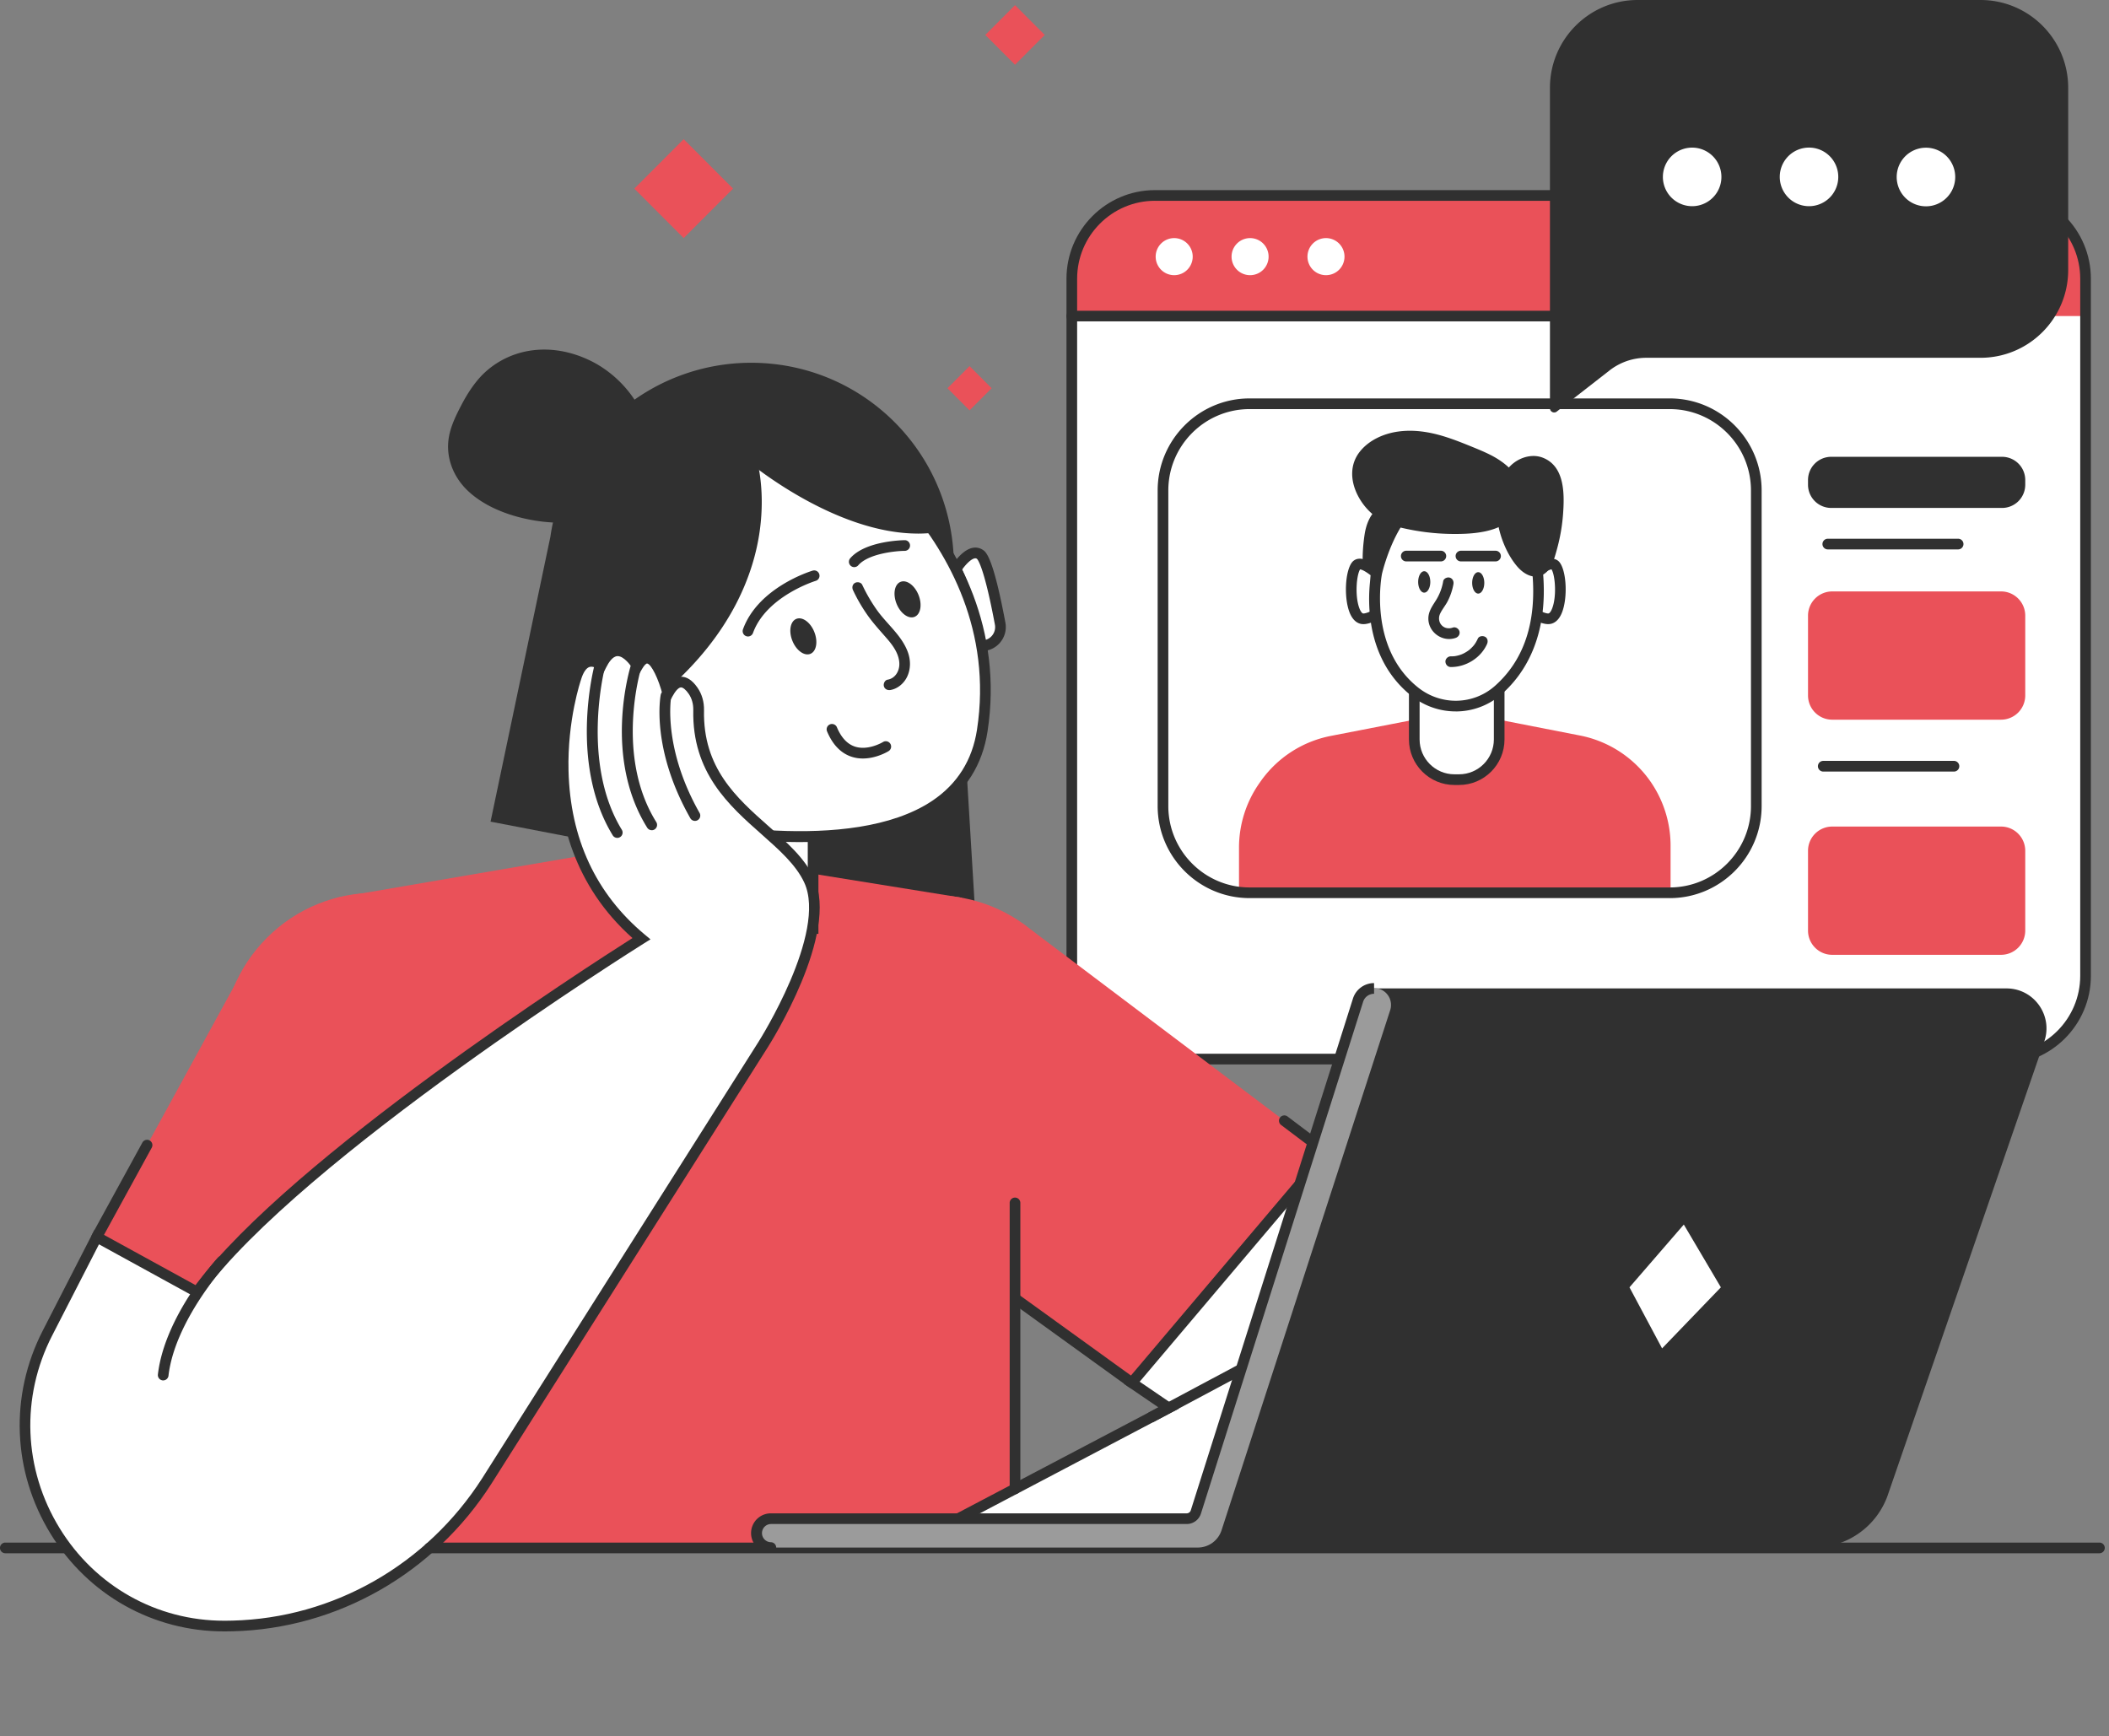
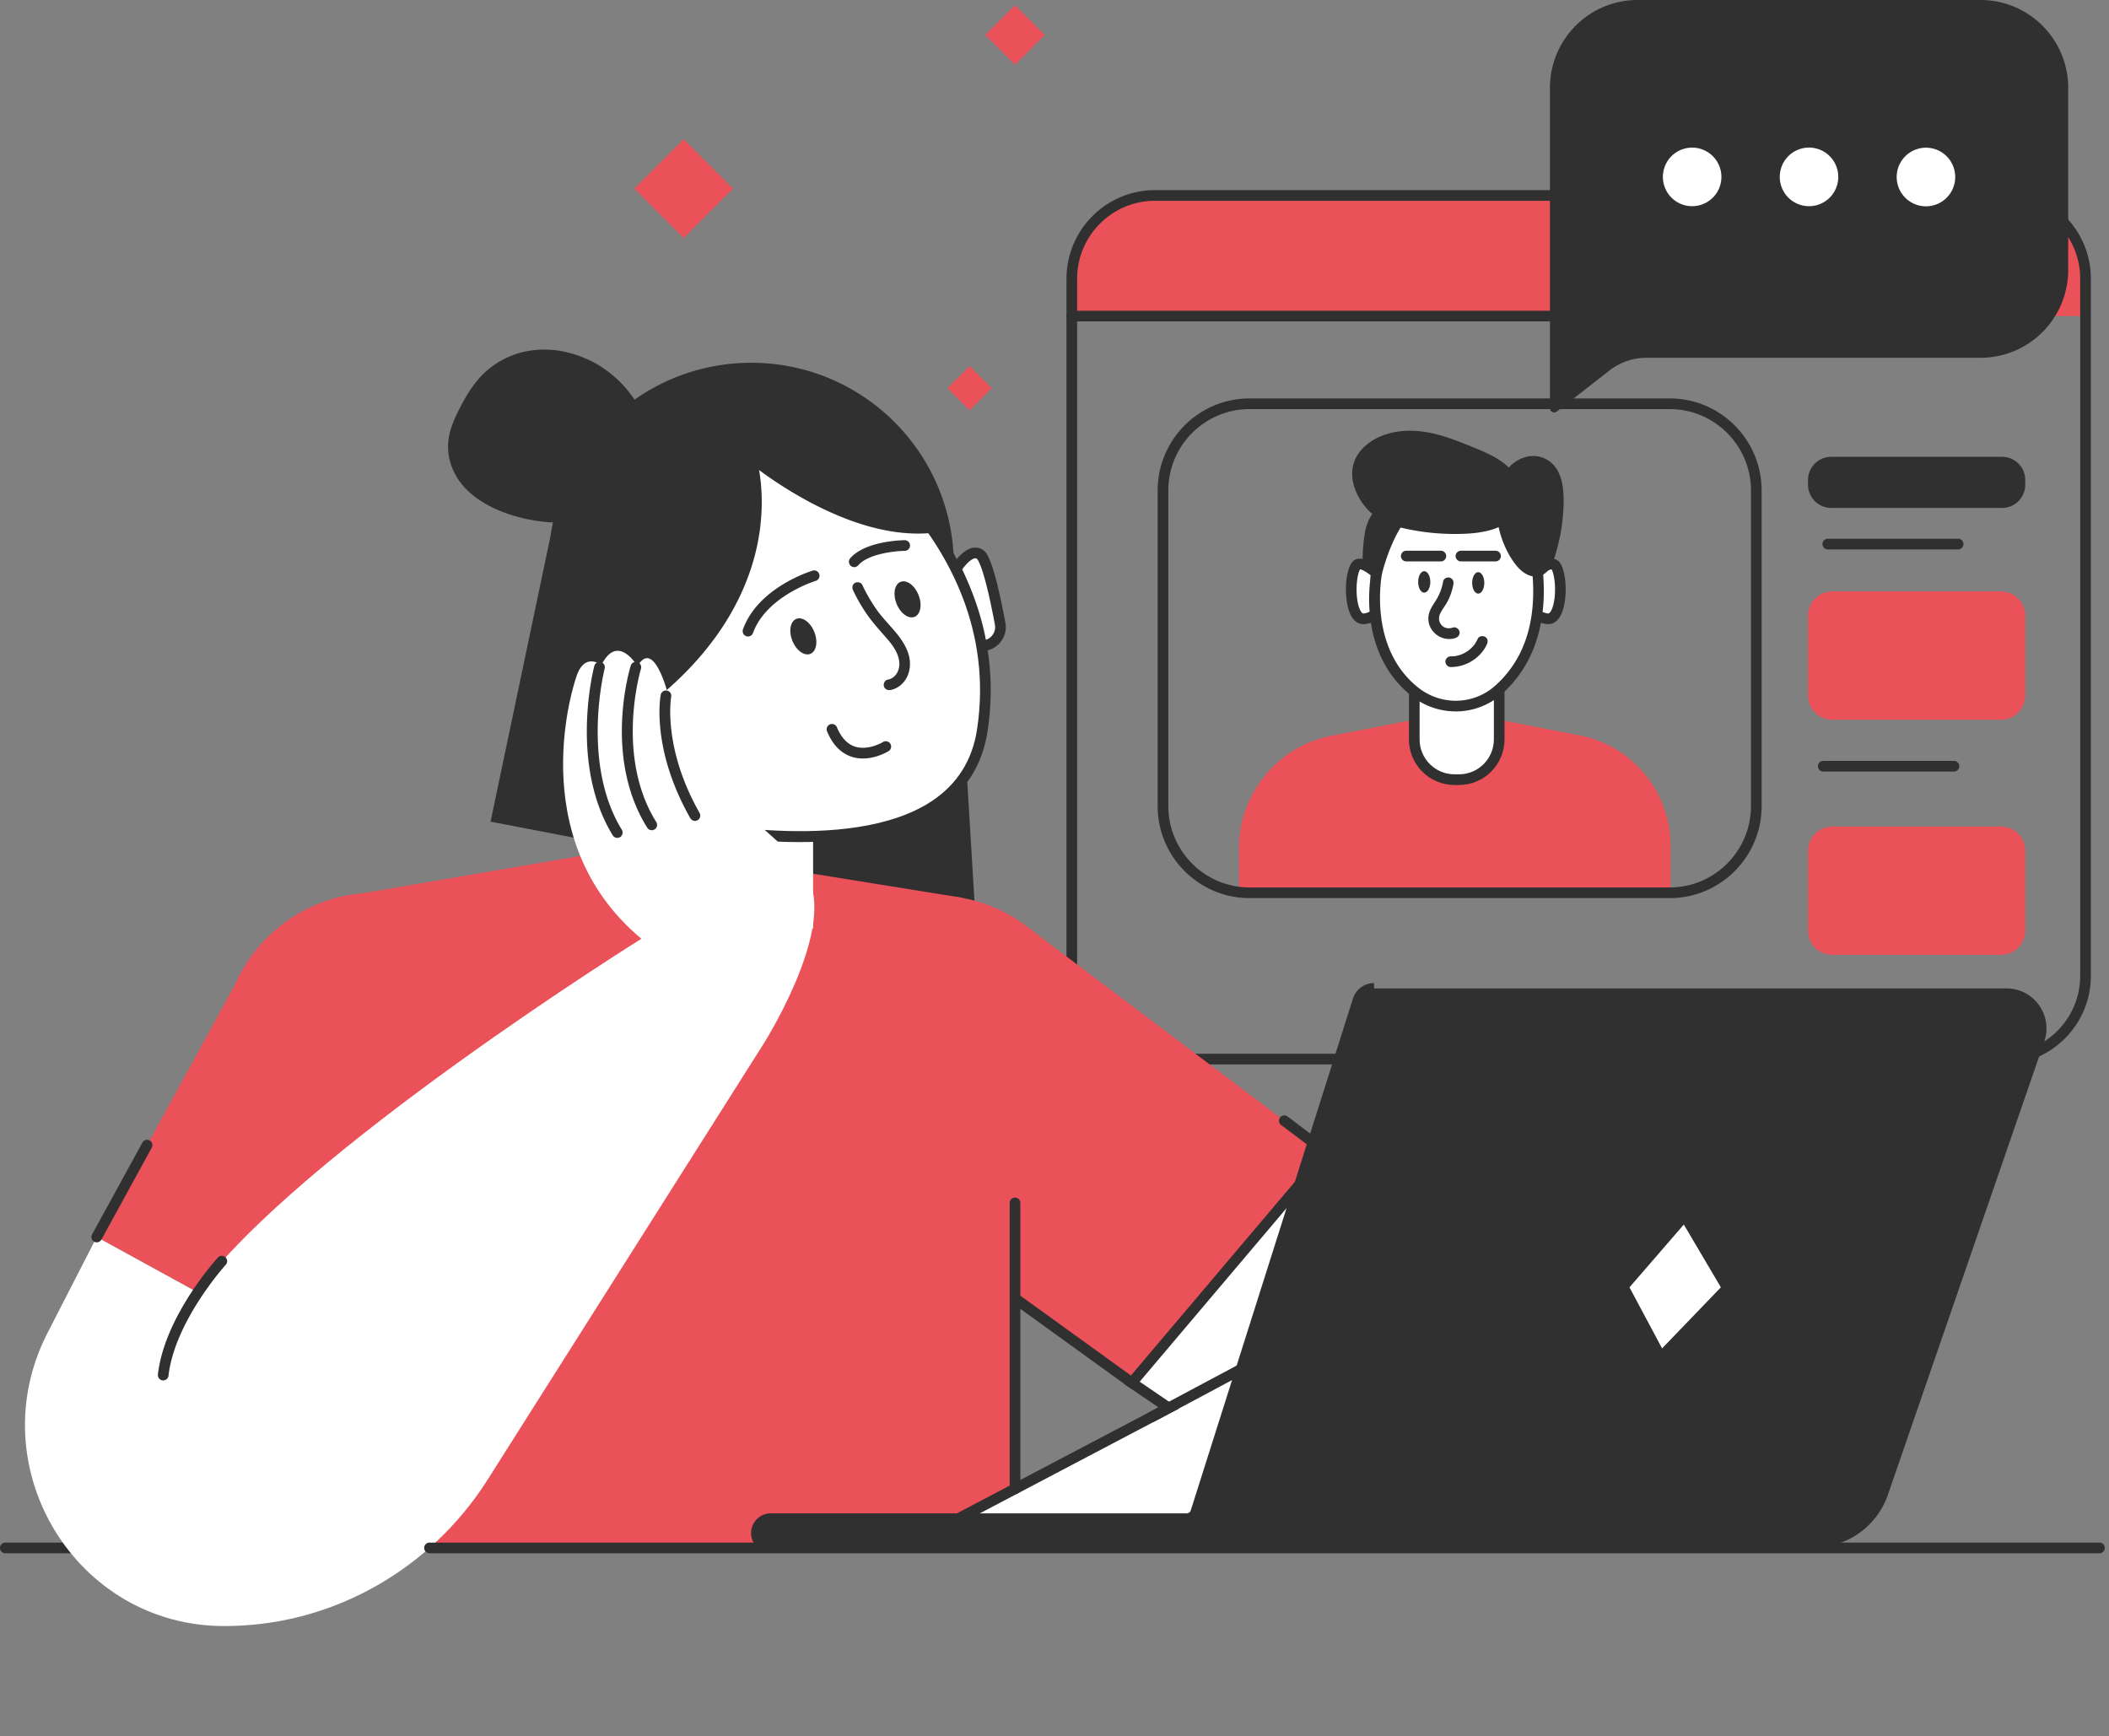
<svg xmlns="http://www.w3.org/2000/svg" width="334" height="275" fill="none">
  <rect width="100%" height="100%" fill="#808080" stroke="none" />
  <g clip-path="url(#a)">
-     <path fill="#fff" d="M317.122 30.954H182.905c-7.271 0-13.165 5.904-13.165 13.188v110.411c0 7.283 5.894 13.188 13.165 13.188h134.217c7.271 0 13.165-5.905 13.165-13.188V44.142c0-7.284-5.894-13.188-13.165-13.188" />
    <path fill="#EA5159" d="M317.122 30.954H182.905c-7.271 0-13.165 5.904-13.165 13.188v5.917h160.547v-5.917c0-7.284-5.893-13.188-13.165-13.188" />
    <path fill="#303030" d="M317.122 168.587H182.905c-7.724 0-14.009-6.297-14.009-14.034V44.145c0-7.737 6.285-14.034 14.009-14.034h134.217c7.724 0 14.009 6.297 14.009 14.034V154.55c0 7.738-6.285 14.034-14.009 14.034zM182.905 31.8c-6.795 0-12.321 5.538-12.321 12.342v110.407c0 6.808 5.529 12.343 12.321 12.343h134.217c6.795 0 12.32-5.539 12.32-12.343V44.145c0-6.807-5.528-12.342-12.32-12.342H182.905z" />
    <path fill="#303030" d="M254.303 50.905H169.74a.845.845 0 0 1 0-1.691h84.563a.845.845 0 0 1 0 1.691" />
-     <path fill="#fff" d="M185.955 43.584a2.935 2.935 0 0 0 2.932-2.937 2.935 2.935 0 0 0-2.932-2.937 2.935 2.935 0 0 0-2.932 2.937 2.935 2.935 0 0 0 2.932 2.937M197.975 43.584a2.935 2.935 0 0 0 2.932-2.937 2.935 2.935 0 0 0-2.932-2.937 2.935 2.935 0 0 0-2.932 2.937 2.935 2.935 0 0 0 2.932 2.937M209.995 43.584a2.935 2.935 0 0 0 2.932-2.937 2.935 2.935 0 0 0-2.932-2.937 2.935 2.935 0 0 0-2.932 2.937 2.935 2.935 0 0 0 2.932 2.937" />
    <path fill="#303030" d="M93.334 57.99c5.218 2.663 8.808 7.974 9.257 13.956.409 5.46-5.596 9.22-10.652 9.805-4.573.528-9.12-.136-13.033-1.898-2.03-.914-3.912-2.142-5.252-3.844-1.341-1.705-2.104-3.92-1.8-6.225.202-1.54.864-3.048 1.587-4.503 1.087-2.186 2.388-4.368 4.286-6.009 2.212-1.911 5.11-2.93 7.88-3.055s5.416.592 7.727 1.773" />
    <path fill="#303030" d="M92.908 58.72c4.6 2.369 7.839 6.828 8.687 11.94.189 1.137.26 2.277-.034 3.374-.27.998-.787 1.921-1.466 2.713-1.486 1.732-3.556 2.927-5.718 3.61-2.691.853-5.64.88-8.45.555-2.979-.342-5.985-1.259-8.558-2.815-2.337-1.414-4.327-3.593-4.685-6.401-.195-1.546.186-3.059.78-4.48.588-1.4 1.308-2.77 2.115-4.06 1.57-2.507 3.732-4.476 6.562-5.43 2.864-.964 5.917-.846 8.76.135.69.237 1.355.528 2.007.856.97.49 1.824-.97.851-1.461-3.056-1.543-6.457-2.247-9.858-1.709-3.185.504-6.15 2.135-8.228 4.612-1.043 1.241-1.894 2.625-2.64 4.063-.801 1.543-1.602 3.167-1.922 4.889-.612 3.271.682 6.51 3.097 8.732 2.38 2.19 5.559 3.512 8.673 4.24 3.272.764 6.808.957 10.128.355 4.78-.863 10.251-4.361 10.443-9.717.051-1.408-.233-2.88-.604-4.233a18 18 0 0 0-1.628-3.985 18.1 18.1 0 0 0-5.644-6.171 17 17 0 0 0-1.813-1.076c-.966-.498-1.82.96-.852 1.461z" />
    <path fill="#303030" d="m78.693 129.466 9.301-44.308c2.22-15.415 15.408-26.857 30.954-26.857 16.735 0 30.504 13.195 31.244 29.946l3.357 55.628-74.856-14.406z" />
    <path fill="#303030" d="M154.458 144.907 77.69 130.132l9.474-45.123A32.2 32.2 0 0 1 97.92 65.308a32.1 32.1 0 0 1 21.028-7.853c17.231 0 31.325 13.51 32.088 30.751l3.422 56.704zm-74.762-16.111 72.945 14.04-3.29-54.542c-.723-16.351-14.077-29.15-30.4-29.15-15.026 0-27.974 11.236-30.12 26.132l-.01.054z" />
    <path fill="#EA5159" d="m53.322 142.18 47.959-8.225 51.035 8.225 8.43 44.717v57.838H48.851zM156.035 5.536l4.712 4.72 4.711-4.72-4.711-4.72zM100.455 29.875l7.819 7.833 7.819-7.833-7.819-7.833zM150.05 61.489l3.498 3.505 3.499-3.505-3.499-3.505z" />
    <path fill="#303030" d="M28.302 246.007H.844a.845.845 0 0 1 0-1.692h27.458a.845.845 0 0 1 0 1.692M246.545 65.183l8.363-6.517a9.46 9.46 0 0 1 5.819-1.999h52.923c7.67 0 13.888-6.229 13.888-13.912V13.912C327.538 6.23 321.32 0 313.65 0h-54.298c-7.67 0-13.888 6.229-13.888 13.912v50.743c0 .558.642.873 1.081.528" />
    <path fill="#fff" d="M305.951 32.58a4.64 4.64 0 0 0 3.598-5.487 4.634 4.634 0 0 0-5.477-3.604 4.64 4.64 0 0 0-3.598 5.487 4.634 4.634 0 0 0 5.477 3.604M290.178 30.83a4.65 4.65 0 0 0-.876-6.506 4.63 4.63 0 0 0-6.494.877 4.646 4.646 0 0 0 .876 6.506 4.63 4.63 0 0 0 6.494-.878M272.432 29.322a4.643 4.643 0 0 0-3.15-5.756 4.63 4.63 0 0 0-5.746 3.155 4.633 4.633 0 1 0 8.896 2.601" />
    <path fill="#EA5159" d="M76.682 183.016c9.504-9.521 9.504-24.958 0-34.479s-24.914-9.521-34.418 0-9.504 24.958 0 34.479 24.914 9.521 34.418 0M165.144 183.407c9.505-9.521 9.505-24.958 0-34.479-9.504-9.521-24.913-9.521-34.418 0s-9.504 24.958 0 34.479c9.505 9.521 24.914 9.521 34.418 0" />
    <path fill="#EA5159" d="m37.837 154.807-22.517 41.11 38.846 21.322 32.562-50.483zM163.32 147.275l46.769 35.275-30.842 36.452-44.794-32.335z" />
    <path fill="#fff" d="m210.09 182.55 18.075 13.543c20.768 15.56 9.781 48.645-16.15 48.645h-68.247l41.326-21.741-5.85-3.992 30.842-36.452z" />
    <path fill="#303030" d="M212.015 245.581h-71.672l43.112-22.682-5.461-3.728 31.964-37.775 18.71 14.02c9.758 7.312 13.577 19.519 9.734 31.1-3.847 11.581-14.202 19.065-26.387 19.065m-64.826-1.692h64.826c11.445 0 21.172-7.03 24.786-17.908 3.61-10.881.024-22.347-9.142-29.211l-17.441-13.067-29.725 35.129 6.235 4.256z" />
    <path fill="#fff" d="M128.769 114.538v32.521h-25.354v-43.53z" />
-     <path fill="#303030" d="M129.613 147.905h-27.042V102.24l27.042 11.744zm-25.354-1.692h23.666v-31.12l-23.666-10.275z" />
    <path fill="#fff" d="M151.384 90.172s2.121-3.512 3.813-2.365c1.125.765 2.442 6.926 3.195 10.959a2.96 2.96 0 0 1-2.908 3.508h-.054s-2.171-8.695-4.046-12.102" />
    <path fill="#303030" d="M155.484 103.12h-.716l-.158-.64c-.021-.084-2.165-8.627-3.965-11.899l-.237-.43.254-.419c.158-.26 1.597-2.575 3.313-2.95a2.14 2.14 0 0 1 1.695.321c.48.325 1.604 1.09 3.553 11.504a3.8 3.8 0 0 1-.81 3.132 3.79 3.79 0 0 1-2.929 1.377zm-3.12-12.897c1.54 3.089 3.161 9.05 3.701 11.127a2.1 2.1 0 0 0 1.047-.683c.402-.487.568-1.12.449-1.743-1.729-9.25-2.739-10.329-2.85-10.42a.46.46 0 0 0-.378-.064c-.615.132-1.439 1.021-1.973 1.783z" />
    <path fill="#fff" d="M129.755 72.237a21.46 21.46 0 0 1 14.736 7.541c5.93 7.017 13.573 19.59 11.064 35.934-3.958 25.778-50.9 14.19-50.9 14.19S83.411 81.081 111.7 73.401c0 0 7.879-1.952 18.052-1.164z" />
    <path fill="#303030" d="M126.638 133.373c-11.233 0-21.47-2.473-22.183-2.649l-.405-.101-.165-.383c-.541-1.238-13.115-30.55-5.056-47.37 2.502-5.223 6.761-8.684 12.655-10.285.344-.084 8.149-1.979 18.339-1.19 5.91.46 11.493 3.315 15.316 7.835 6.515 7.707 13.756 20.314 11.257 36.608-.814 5.301-3.448 9.473-7.829 12.403-5.903 3.945-14.154 5.129-21.926 5.129zm-21.369-4.195c3.567.812 29.444 6.293 42.359-2.341 3.969-2.653 6.356-6.439 7.096-11.253 2.405-15.665-4.586-27.821-10.875-35.258-3.533-4.178-8.693-6.817-14.158-7.243-9.902-.772-17.708 1.12-17.785 1.14-5.38 1.462-9.274 4.618-11.554 9.379-7.245 15.113 3.448 42.027 4.917 45.576" />
    <path fill="#303030" d="M93.421 83.47c-2.08 21.873 11.237 25.516 11.237 25.516 20.592-17.704 14.198-36.664 14.198-36.664s-.044-.122-.081-.332c-15.171-4.537-25.354 11.48-25.354 11.48" />
    <path fill="#303030" d="M131.218 67.152c-12.764-1.353-12.696 3.505-12.446 4.838.338.102.679.21 1.02.332 0 0 14.046 12.558 27.623 11.246 0 0-1.448-14.853-16.201-16.416z" />
    <path fill="#303030" d="M104.658 109.832a.847.847 0 0 1-.55-1.488c10.398-8.942 13.637-18.182 14.522-24.357.959-6.695-.557-11.35-.574-11.398a.85.85 0 0 1 .53-1.073.84.84 0 0 1 1.068.531c.067.204 1.651 5.011.658 12.082-.912 6.49-4.269 16.179-15.107 25.497a.85.85 0 0 1-.55.203z" />
    <path fill="#303030" d="M145.366 84.508c-13.125 0-26.462-11.046-27.053-11.54a.845.845 0 0 1 1.084-1.296c.149.122 14.871 12.315 27.941 11.053a.846.846 0 0 1 .162 1.685q-1.065.102-2.134.102z" />
    <path fill="#fff" d="M15.32 195.917 7.51 211.139c-10.851 21.155 4.442 46.54 28.184 46.395q.561-.001 1.129-.017c16.376-.406 31.423-9.142 40.268-22.952l43.75-69.104s11.22-17.577 7.299-26.038c-3.813-8.228-17.799-12.025-17.498-26.945.023-1.093-.257-2.179-.875-3.075-.919-1.333-2.411-2.477-4.002.467 0 0-2.209-8.861-4.81-4.351 0 0-3.117-5.387-5.718-.176 0 0-2.728-2.271-4.029 2.057 0 0-8.838 25.256 10.369 41.279 0 0-54.291 33.874-70.381 55.957l-15.88-8.715z" />
-     <path fill="#303030" d="M35.503 258.383c-11.284 0-21.548-5.765-27.492-15.455-6.052-9.865-6.518-21.893-1.246-32.175l8.204-15.996 15.995 8.779c15.293-20.323 61.873-50.313 69.202-54.965-9.423-8.37-11.642-18.987-11.814-26.522-.189-8.235 1.902-14.456 2.06-14.913.524-1.736 1.358-2.785 2.48-3.123.783-.237 1.51-.064 2.04.166.8-1.262 1.742-1.919 2.813-1.949 1.378-.051 2.539 1.008 3.239 1.857.533-.534 1.121-.757 1.749-.673 1.611.227 2.739 2.707 3.364 4.571.513-.504 1.067-.771 1.651-.805.977-.051 1.885.534 2.719 1.742.699 1.012 1.054 2.247 1.027 3.576-.182 9.142 5.123 13.838 10.254 18.382 2.938 2.602 5.714 5.058 7.166 8.191 4.07 8.783-6.886 26.116-7.355 26.85l-43.748 69.1c-9.098 14.21-24.408 22.936-40.96 23.345q-.573.016-1.145.017h-.203m-19.828-61.305-7.414 14.45c-5.002 9.747-4.56 21.156 1.186 30.514 5.633 9.182 15.363 14.65 26.053 14.65h.189q.553-.001 1.11-.017c15.993-.396 30.786-8.834 39.577-22.564l43.747-69.1c.112-.176 10.929-17.286 7.248-25.23-1.304-2.811-3.948-5.152-6.751-7.636-5.168-4.574-11.024-9.757-10.825-19.68.02-.971-.233-1.861-.726-2.579-.449-.653-.922-1.031-1.236-1.015-.368.021-.865.545-1.327 1.405l-1.034 1.914-.527-2.111c-.628-2.52-1.8-4.899-2.455-4.99-.122-.02-.426.196-.804.856l-.729 1.265-.733-1.265c-.311-.528-1.409-2.027-2.405-2.027h-.034c-.753.024-1.391.995-1.793 1.8l-.476.954-.818-.68s-.709-.551-1.334-.358c-.53.165-1.006.876-1.347 2.006l-.01.037c-.02.061-2.165 6.31-1.97 14.389.264 10.756 4.327 19.492 12.081 25.96l.899.748-.993.619c-.541.339-54.335 34.04-70.145 55.737l-.436.599-15.769-8.655z" />
    <path fill="#303030" d="M97.758 132.703a.84.84 0 0 1-.72-.402c-6.866-11.202-3.08-26.207-2.914-26.84a.844.844 0 1 1 1.635.426c-.038.149-3.77 14.951 2.718 25.531a.847.847 0 0 1-.72 1.289zM103.216 131.489a.85.85 0 0 1-.716-.396c-6.971-11.158-2.79-25.08-2.608-25.669a.843.843 0 0 1 1.058-.558.847.847 0 0 1 .557 1.059c-.041.135-4.127 13.78 2.425 24.271a.85.85 0 0 1-.267 1.168.83.83 0 0 1-.446.128zM110.058 130.014a.84.84 0 0 1-.733-.427c-6.234-10.982-4.752-19.196-4.687-19.542a.843.843 0 1 1 1.658.318c-.02.105-1.398 8.005 4.495 18.389a.847.847 0 0 1-.733 1.265zM25.847 218.633q-.049.002-.098-.007a.85.85 0 0 1-.743-.937c1.057-9.189 9.16-18.142 9.504-18.517a.843.843 0 0 1 1.192-.054.846.846 0 0 1 .054 1.194c-.08.088-8.075 8.932-9.071 17.57a.846.846 0 0 1-.838.747zM160.746 236.652a.845.845 0 0 1-.844-.846v-45.258a.845.845 0 1 1 1.689 0v45.258a.846.846 0 0 1-.845.846M15.32 196.763a.846.846 0 0 1-.74-1.252l7.97-14.551a.843.843 0 1 1 1.48.812l-7.97 14.551a.84.84 0 0 1-.74.44" />
    <path fill="#303030" d="M179.248 219.847a.82.82 0 0 1-.493-.159l-18.502-13.357a.846.846 0 0 1 .986-1.374l18.502 13.358a.85.85 0 0 1 .192 1.18.84.84 0 0 1-.685.352M210.09 183.396a.84.84 0 0 1-.507-.17l-6.694-5.048a.844.844 0 1 1 1.017-1.349l6.694 5.047a.849.849 0 0 1-.51 1.523zM182.385 225.267a.84.84 0 0 1-.746-.45.844.844 0 0 1 .348-1.143l16.316-8.705a.845.845 0 0 1 .793 1.492l-16.316 8.705a.84.84 0 0 1-.395.098zM136.652 120.131a5.7 5.7 0 0 1-1.733-.26c-1.712-.542-3.033-1.888-3.924-4a.846.846 0 1 1 1.557-.659c.689 1.631 1.655 2.652 2.867 3.041 2.108.674 4.398-.717 4.418-.73a.845.845 0 0 1 .891 1.437c-.094.061-1.904 1.171-4.079 1.171zM128.958 100.088c.615 1.53.334 3.083-.621 3.468-.96.386-2.233-.538-2.847-2.067-.615-1.53-.335-3.082.624-3.468s2.233.538 2.847 2.067zM145.463 94.225c.615 1.53.335 3.082-.624 3.468s-2.233-.538-2.848-2.067-.334-3.082.625-3.468 2.233.538 2.847 2.067M118.458 100.806a.847.847 0 0 1-.794-1.134c2.405-6.628 10.683-9.189 11.034-9.294a.84.84 0 0 1 1.051.565.843.843 0 0 1-.564 1.053c-.078.023-7.819 2.429-9.933 8.251a.845.845 0 0 1-.794.559M135.284 89.823a.848.848 0 0 1-.638-1.4c2.418-2.795 8.406-2.866 8.66-2.87h.006a.847.847 0 0 1 .007 1.692c-1.516.01-5.802.444-7.393 2.284a.84.84 0 0 1-.638.291zM135.095 93.477a26 26 0 0 0 2.388 4.087c.935 1.303 2.019 2.46 3.063 3.671.939 1.09 1.868 2.413 1.884 3.915.011 1.157-.665 2.294-1.857 2.497-.449.078-.703.632-.591 1.042.132.477.588.666 1.04.592 1.169-.2 2.172-1.083 2.661-2.145.571-1.238.544-2.639.071-3.908-.976-2.615-3.316-4.402-4.897-6.635a26 26 0 0 1-2.303-3.965c-.193-.413-.787-.517-1.155-.304-.422.247-.497.74-.304 1.157zM332.485 246.007H68.02a.845.845 0 0 1 0-1.692h264.465a.845.845 0 0 1 0 1.692" />
    <path fill="#303030" d="m298.989 236.727 24.759-71.77c1.422-4.118-1.631-8.411-5.981-8.411H217.77a2.75 2.75 0 0 0-2.618 1.915l-26.1 82.065h-66.97a2.286 2.286 0 0 0 0 4.574h165.174a12.42 12.42 0 0 0 11.736-8.373z" />
-     <path fill="#9B9B9B" d="m189.386 239.46 25.682-81.05a2.668 2.668 0 1 1 5.079 1.631l-26.688 82.315a3.96 3.96 0 0 1-3.769 2.744h-67.611a2.287 2.287 0 0 1 0-4.574h65.852c.665 0 1.256-.433 1.459-1.069z" />
    <path fill="#303030" d="M122.079 245.95a3.133 3.133 0 0 1 0-6.266h65.852c.3 0 .56-.193.652-.477l25.681-81.051a3.5 3.5 0 0 1 3.347-2.453v1.692c-.797 0-1.496.511-1.736 1.272l-25.681 81.05a2.365 2.365 0 0 1-2.263 1.658h-65.852a1.442 1.442 0 0 0 0 2.883.845.845 0 0 1 0 1.692" />
    <path fill="#fff" d="m258.059 203.888 5.164 9.67 9.311-9.67-5.87-9.943z" />
    <path fill="#EA5159" d="m223.981 113.984-13.223 2.571a17.74 17.74 0 0 0-11.131 7.223l-.176.251a17.8 17.8 0 0 0-3.232 10.231v7.254h68.348v-7.576c0-3.461-1.01-6.844-2.901-9.74a17.75 17.75 0 0 0-11.45-7.707l-12.79-2.501h-13.445z" />
    <path fill="#303030" d="M218.212 94.777c.324.51.723 1.004 1.27 1.258.611.284 1.317.234 1.989.176 1.013-.088 2.121-.23 2.814-.974.371-.4.57-.924.726-1.445.82-2.747.601-5.667.06-8.441-.324-1.672-.476-4.612-2.387-5.302-1.402-.504-3.05.257-4.077 1.204-1.591 1.466-1.729 3.617-1.888 5.657-.206 2.687.014 5.542 1.486 7.87z" />
    <path fill="#303030" d="M217.483 95.203c.436.673.956 1.289 1.705 1.617.804.352 1.682.298 2.537.213.79-.078 1.567-.2 2.286-.555.723-.358 1.233-.984 1.547-1.718 1.355-3.18.807-6.774.257-10.059-.389-2.304-.855-5.315-3.695-5.636-1.533-.173-3.127.626-4.205 1.678-1.094 1.069-1.604 2.53-1.82 4.016-.503 3.484-.53 7.355 1.385 10.44.574.924 2.033.075 1.459-.852-1.436-2.314-1.557-5.055-1.355-7.697.088-1.147.172-2.358.642-3.424.469-1.062 1.398-1.935 2.503-2.307.56-.19 1.161-.278 1.729-.058.256.102.564.376.723.63.482.78.675 1.722.837 2.665.449 2.622.969 5.278.517 7.941-.118.694-.26 1.452-.571 2.09-.297.617-.8.877-1.445 1.026a7.8 7.8 0 0 1-2.071.19c-.716-.038-1.141-.484-1.513-1.056-.587-.91-2.05-.064-1.459.853z" />
    <path fill="#fff" d="M243.215 90.703s2.371-2.108 3.127-1.096c1.172 1.566 1.095 7.988-.938 8.38-.828.16-2.297-.697-2.297-.697l.108-6.584z" />
    <path fill="#303030" d="M245.198 98.85c-1.031 0-2.253-.68-2.513-.832l-.429-.25.125-7.454.277-.247c.452-.403 2.016-1.702 3.279-1.573.446.044.821.254 1.081.602 1.071 1.431 1.263 5.552.368 7.873-.513 1.333-1.277 1.739-1.824 1.844a2 2 0 0 1-.368.034zm-1.237-2.07c.504.236 1.061.419 1.287.375.129-.024.355-.247.568-.795.746-1.935.472-5.275-.102-6.185-.304.02-1.033.43-1.658.927z" />
    <path fill="#fff" d="M217.891 90.703s-2.37-2.108-3.127-1.096c-1.172 1.566-1.094 7.988.939 8.38.827.16 2.297-.697 2.297-.697l-.109-6.584z" />
    <path fill="#303030" d="M215.912 98.85q-.191.001-.368-.034c-.547-.105-1.307-.51-1.824-1.844-.895-2.32-.702-6.441.368-7.873a1.5 1.5 0 0 1 1.081-.602c1.263-.125 2.83 1.174 3.28 1.573l.277.247.125 7.454-.429.25c-.26.152-1.483.832-2.513.832zm-.517-8.671c-.574.91-.847 4.25-.101 6.184.21.545.436.768.568.795.222.041.783-.138 1.286-.375l-.094-5.677c-.632-.504-1.351-.91-1.659-.927" />
    <path fill="#fff" d="M223.981 97.324h13.445v19.789c0 3.512-2.847 6.368-6.356 6.368h-.736c-3.506 0-6.356-2.853-6.356-6.368V97.324z" />
    <path fill="#303030" d="M231.07 124.326h-.737c-3.968 0-7.2-3.234-7.2-7.213V96.478h15.134v20.635c0 3.976-3.229 7.213-7.201 7.213zm-6.249-26.156v18.943c0 3.045 2.473 5.522 5.512 5.522h.737c3.039 0 5.512-2.477 5.512-5.522V98.17h-11.761" />
    <path fill="#fff" d="M243.522 90.703c.875 9.998-2.813 15.546-6.214 18.561-3.725 3.302-9.328 3.393-13.229.301-8.565-6.79-6.039-18.862-6.039-18.862s2.814-12.687 10.318-12.687c7.505 0 14.384 3.758 15.164 12.687" />
    <path fill="#303030" d="M230.54 112.674c-2.459 0-4.928-.812-6.988-2.446-8.873-7.034-6.451-19.183-6.343-19.697.125-.555 3.057-13.358 11.145-13.358 7.167 0 15.138 3.536 16.006 13.46.908 10.359-3.033 16.195-6.495 19.267a11.02 11.02 0 0 1-7.329 2.778zm-2.182-33.81c-6.738 0-9.467 11.907-9.494 12.025-.02.105-2.303 11.635 5.741 18.016 3.621 2.873 8.731 2.758 12.145-.27 4.617-4.094 6.613-10.1 5.935-17.854-.652-7.46-6.009-11.916-14.324-11.916z" />
    <path fill="#303030" d="M222.116 82.766c-1.08-.257-2.165-.575-3.117-1.15-.757-.46-1.412-1.073-1.993-1.746-1.59-1.837-2.651-4.476-1.671-6.703.327-.747.867-1.39 1.482-1.925 1.939-1.681 4.627-2.3 7.187-2.162 2.56.142 5.033.975 7.42 1.912q1.874.735 3.712 1.566c2.776 1.252 6.471 4.192 4.641 7.718-1.72 3.309-6.657 3.485-9.812 3.45a35.5 35.5 0 0 1-7.849-.96" />
    <path fill="#303030" d="M222.339 81.95c-1.057-.253-2.114-.551-3.039-1.143-.875-.558-1.635-1.36-2.219-2.213-1.01-1.475-1.787-3.525-.902-5.244.919-1.783 2.932-2.791 4.813-3.204 2.128-.47 4.33-.196 6.41.365 2.303.623 4.536 1.55 6.718 2.514 1.584.7 3.107 1.546 4.252 2.876 1.037 1.205 1.395 2.7.574 4.128-.736 1.275-2.094 1.959-3.502 2.338-1.679.453-3.415.52-5.164.51a35.3 35.3 0 0 1-7.944-.933c-1.057-.25-1.506 1.38-.449 1.63 2.644.626 5.356.965 8.072.992 1.773.02 3.563-.048 5.302-.42 1.733-.372 3.503-1.123 4.634-2.544 1.327-1.665 1.574-3.82.53-5.698-.939-1.684-2.621-2.95-4.309-3.816-1.132-.578-2.324-1.052-3.499-1.53-1.223-.497-2.456-.977-3.712-1.373-2.425-.768-4.961-1.19-7.498-.832-2.263.318-4.59 1.343-6.042 3.167-1.564 1.966-1.513 4.422-.49 6.628 1.051 2.263 2.986 4.104 5.33 4.943.547.196 1.111.345 1.678.48 1.058.254 1.507-1.377.45-1.63z" />
    <path fill="#303030" d="M243.748 90.378c.808-.27 1.216-1.153 1.496-1.959a27.6 27.6 0 0 0 1.52-9.933c-.044-1.343-.209-2.757-.999-3.844-2.101-2.882-5.86-1.444-7.052 1.31-1.338 3.096-.973 7.017.317 10.062.665 1.566 2.577 5.088 4.722 4.364z" />
    <path fill="#303030" d="M243.972 91.194c1.678-.636 2.141-2.568 2.58-4.131a29 29 0 0 0 1-5.806c.216-3.126.239-7.464-3.273-8.787-1.257-.47-2.675-.243-3.833.386-1.257.684-2.142 1.814-2.662 3.126-1.243 3.147-.922 6.916.321 10.011.527 1.317 1.209 2.575 2.124 3.665.912 1.082 2.27 1.996 3.739 1.539 1.034-.321.595-1.956-.449-1.63-.041.013-.331.074-.206.06-.112.01-.23.01-.341-.003.135.017-.112-.037-.149-.048-.148-.04-.074-.01-.243-.101-.432-.23-.743-.535-1.087-.934-.635-.734-1.139-1.64-1.557-2.53-1.122-2.403-1.574-5.41-.987-8.06.26-1.167.676-2.273 1.564-3.078.716-.65 1.608-.992 2.536-.951.392.017.872.19 1.26.457.426.294.767.71 1.013 1.163.7 1.303.632 2.985.598 4.416a26.3 26.3 0 0 1-.702 5.511c-.216.924-.48 1.837-.794 2.73-.162.464-.398 1.178-.905 1.367-.426.163-.719.572-.591 1.042.111.41.611.755 1.04.592zM226.514 92.168c0 .934-.429 1.695-.96 1.695s-.959-.758-.959-1.695.429-1.695.959-1.695c.531 0 .96.758.96 1.695M235.065 92.317c0 .934-.429 1.695-.959 1.695s-.959-.758-.959-1.695.429-1.695.959-1.695.959.758.959 1.695M228.186 88.917h-5.475a.845.845 0 0 1 0-1.692h5.475a.845.845 0 0 1 0 1.692M236.845 88.917h-5.475a.845.845 0 0 1 0-1.692h5.475a.845.845 0 0 1 0 1.692M228.554 92.08a8.3 8.3 0 0 1-1.105 2.933c-.56.904-1.202 1.736-1.239 2.85-.075 2.246 2.222 3.907 4.33 3.166.428-.152.716-.579.591-1.042-.115-.416-.608-.744-1.041-.592-.611.216-1.29.135-1.756-.349-.459-.473-.55-1.197-.287-1.793.321-.727.871-1.34 1.229-2.05a9.6 9.6 0 0 0 .902-2.676c.081-.45-.121-.91-.591-1.042-.409-.112-.959.138-1.04.592zM229.756 105.644c2.388.023 4.756-1.435 5.738-3.63.183-.403.129-.928-.304-1.158-.368-.196-.962-.128-1.155.305-.101.223-.212.44-.344.646-.071.115-.149.22-.226.332-.075.108.124-.146-.024.03q-.06.073-.118.139a6 6 0 0 1-.517.518q-.072.058-.139.118c-.182.156.136-.091-.06.047q-.148.108-.301.207-.308.198-.642.355c-.02.01-.202.091-.101.047s-.084.034-.101.041q-.172.064-.345.118a6 6 0 0 1-.746.169c-.132.024.202-.016-.031 0q-.09.008-.182.014c-.135.01-.267.01-.402.01-.442-.003-.864.393-.844.846.02.463.371.842.844.846" />
    <path fill="#303030" d="M264.435 142.241H197.89c-8.024 0-14.553-6.54-14.553-14.579V77.681c0-8.039 6.529-14.579 14.553-14.579h66.545c8.025 0 14.553 6.54 14.553 14.579v49.985c0 8.038-6.528 14.578-14.553 14.578zM197.89 64.794c-7.092 0-12.864 5.782-12.864 12.887v49.985c0 7.105 5.772 12.887 12.864 12.887h66.545c7.092 0 12.864-5.782 12.864-12.887V77.681c0-7.105-5.772-12.887-12.864-12.887zM317.065 72.349h-27.06a3.675 3.675 0 0 0-3.671 3.677v.745a3.675 3.675 0 0 0 3.671 3.677h27.06a3.675 3.675 0 0 0 3.671-3.677v-.745a3.675 3.675 0 0 0-3.671-3.677M310.134 87.015h-20.696a.846.846 0 0 1 0-1.691h20.696a.846.846 0 0 1 0 1.691M309.445 122.202h-20.696a.846.846 0 0 1 0-1.692h20.696a.846.846 0 0 1 0 1.692" />
    <path fill="#EA5159" d="M316.903 93.67h-26.736a3.837 3.837 0 0 0-3.833 3.84v12.634c0 2.12 1.716 3.84 3.833 3.84h26.736a3.837 3.837 0 0 0 3.833-3.84V97.51c0-2.12-1.716-3.84-3.833-3.84M316.903 130.91h-26.736a3.837 3.837 0 0 0-3.833 3.84v12.634c0 2.12 1.716 3.84 3.833 3.84h26.736a3.837 3.837 0 0 0 3.833-3.84V134.75c0-2.12-1.716-3.84-3.833-3.84" />
  </g>
  <defs>
    <clipPath id="a">
      <path fill="#fff" d="M0 0h333.33v258.383H0z" />
    </clipPath>
  </defs>
</svg>